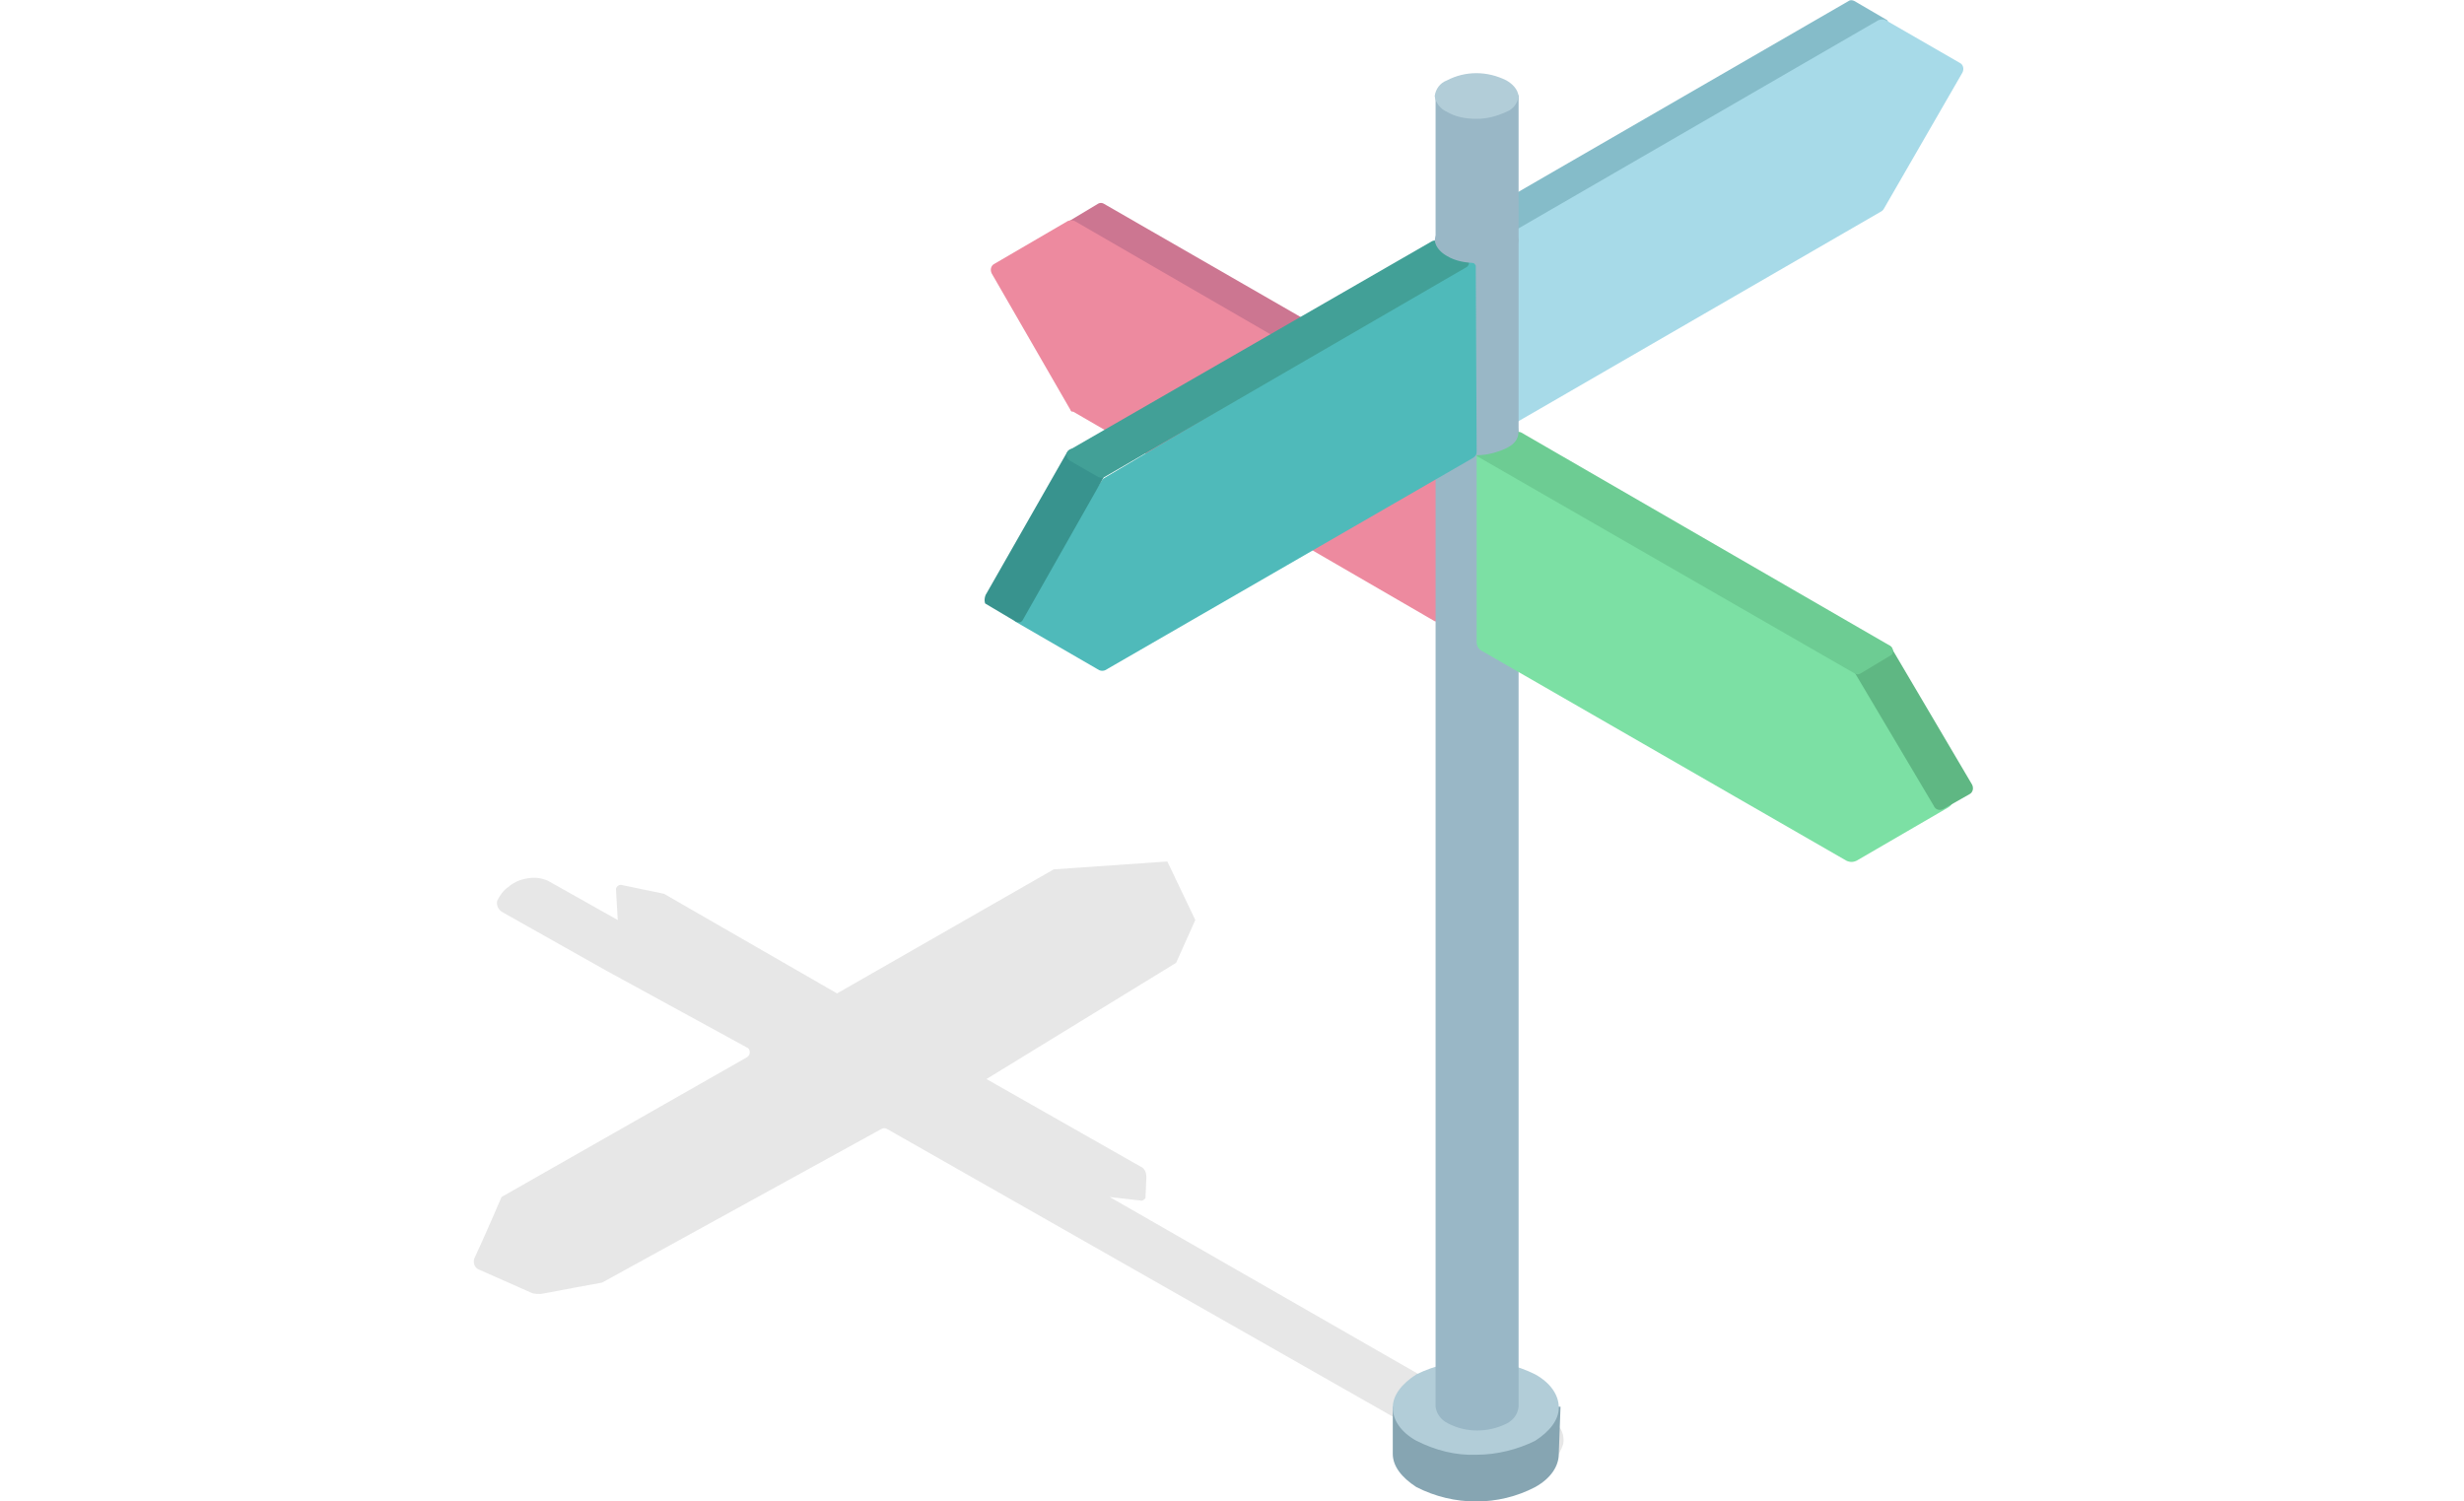
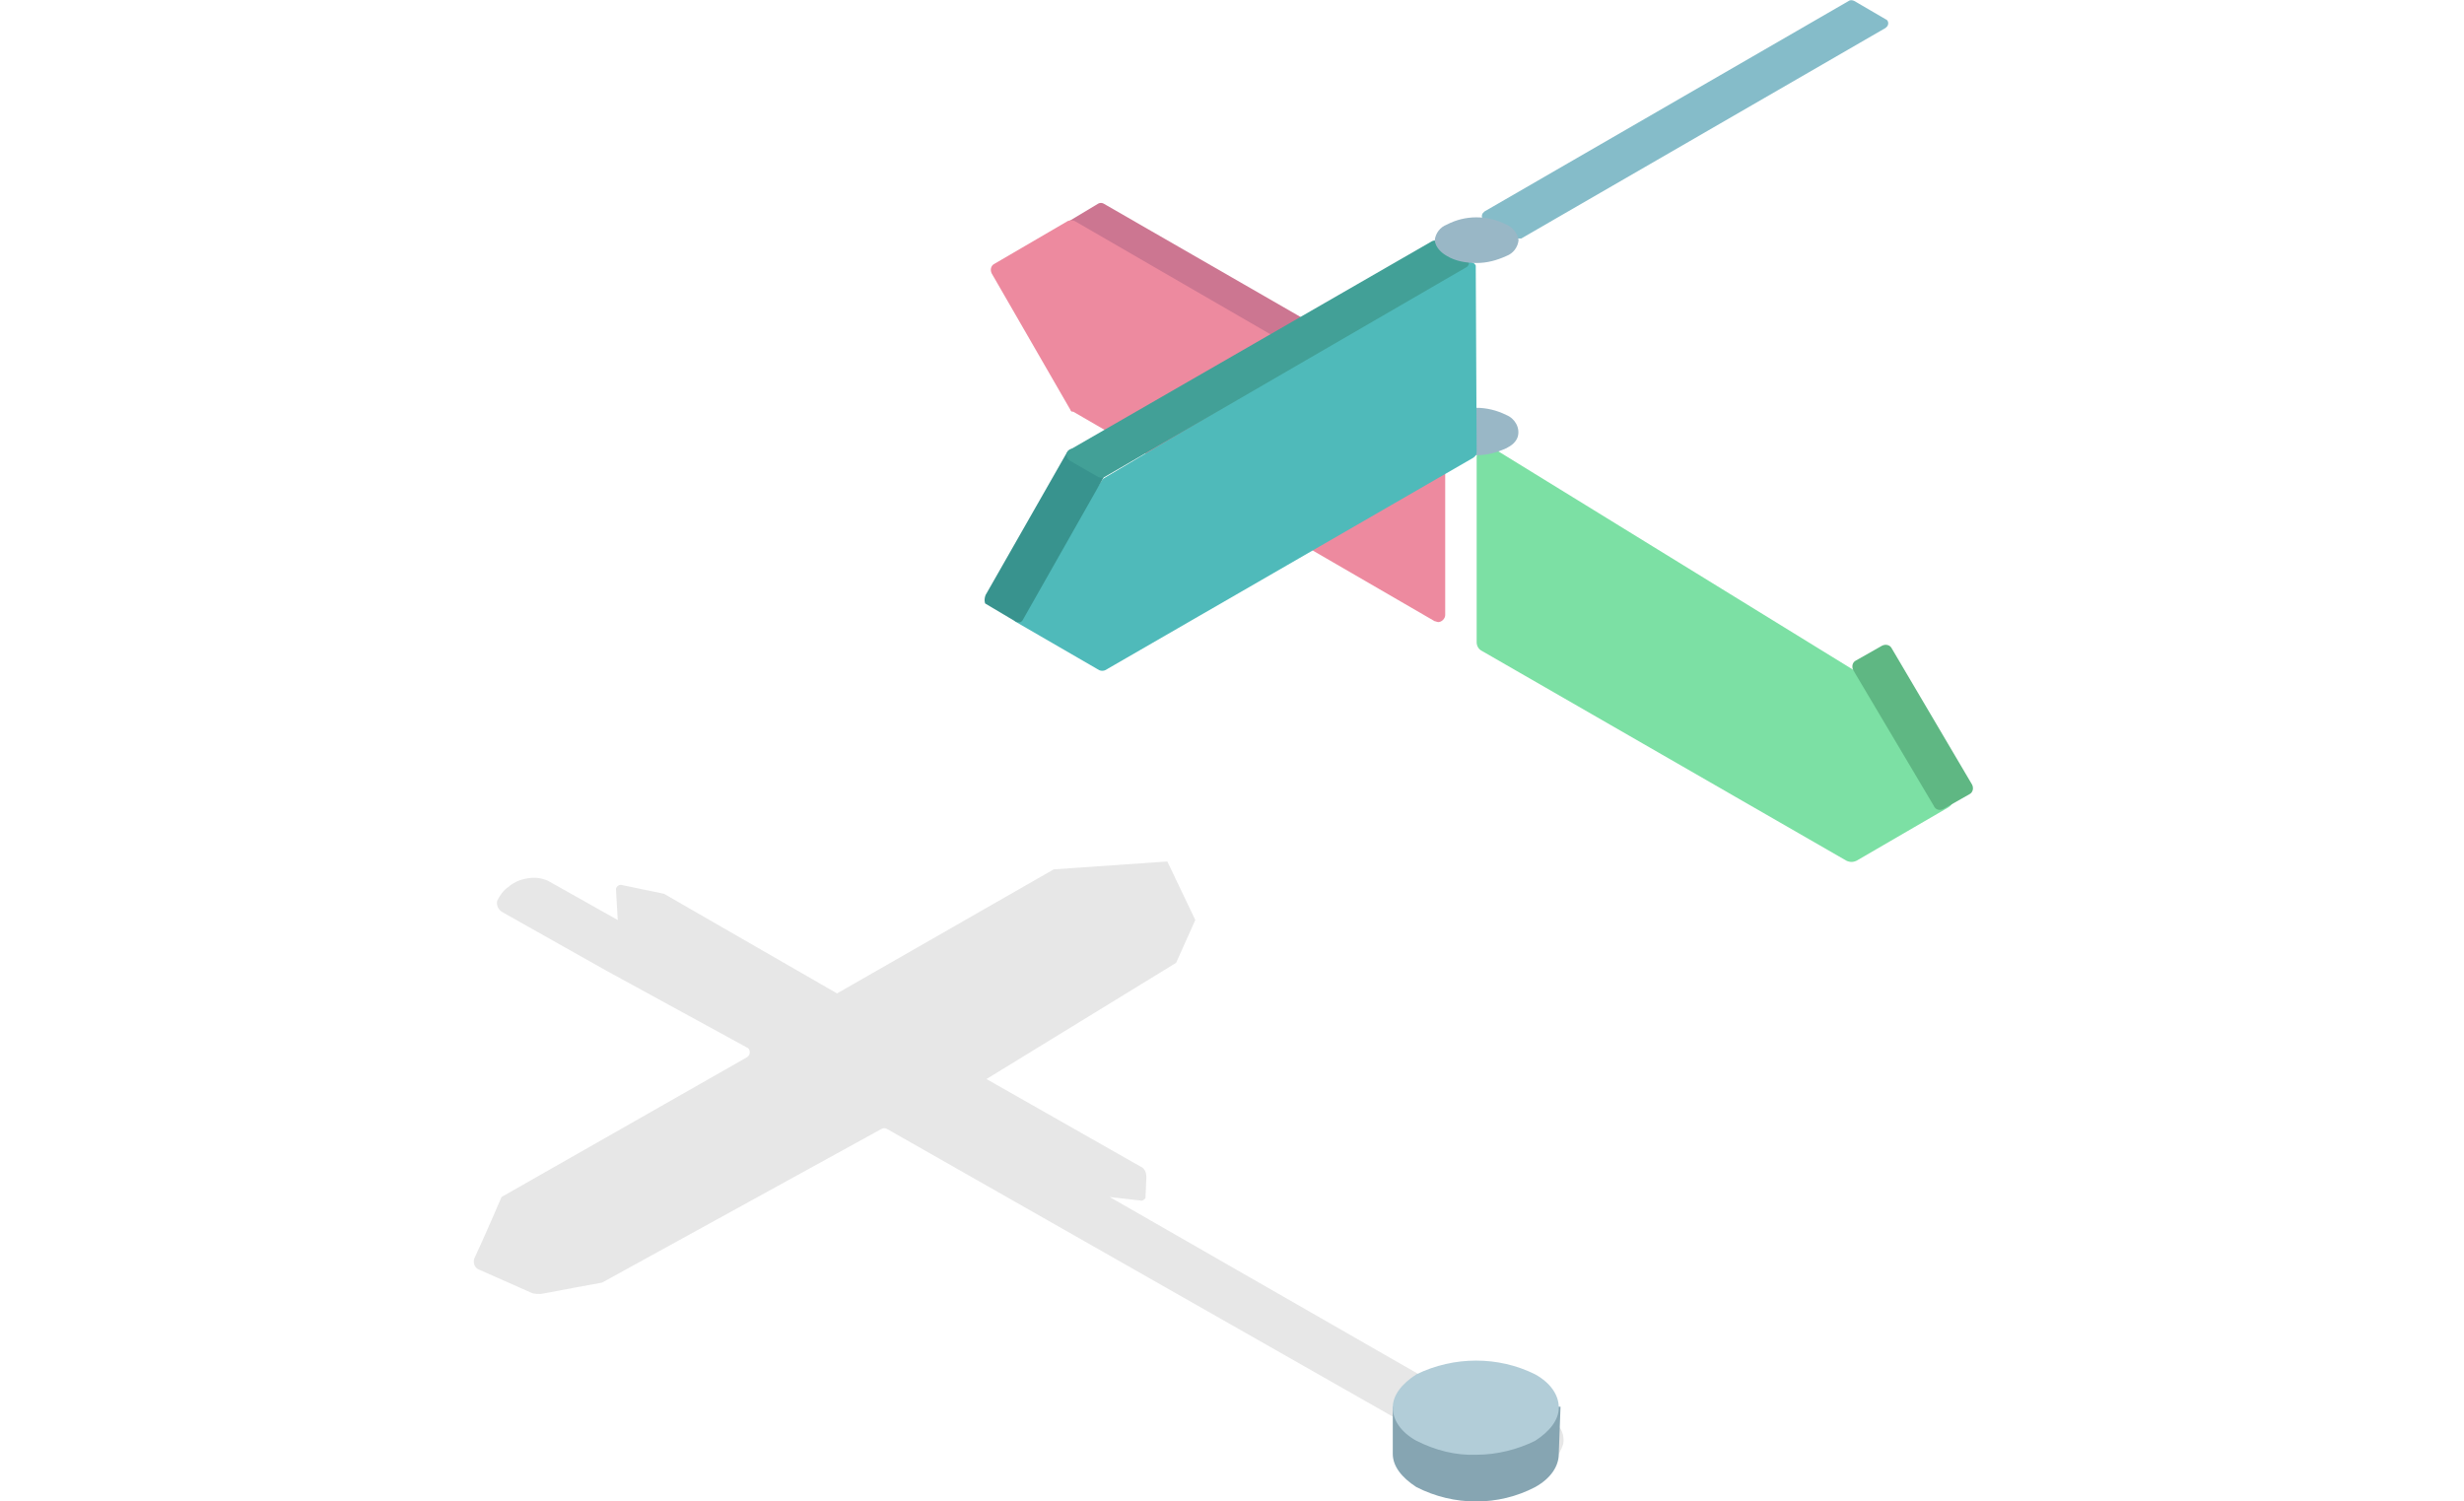
<svg xmlns="http://www.w3.org/2000/svg" version="1.1" id="Layer_1" x="0px" y="0px" viewBox="0 0 282 171.8" style="enable-background:new 0 0 282 171.8;" xml:space="preserve">
  <style type="text/css">
	.st0{opacity:0.35;fill:#BABABA;enable-background:new    ;}
	.st1{fill:#CC7691;}
	.st2{fill:#ED8A9F;}
	.st3{fill:#85BCC9;}
	.st4{fill:#A7DAE8;}
	.st5{fill:#86A5B2;}
	.st6{fill:#B2CDD8;}
	.st7{fill:#99B7C6;}
	.st8{fill:#7CE0A4;}
	.st9{fill:#5FB783;}
	.st10{fill:#6DCC93;}
	.st11{fill:#4FBABA;}
	.st12{fill:#38938E;}
	.st13{fill:#42A097;}
</style>
  <g id="Layer_2_1_">
    <g id="Layer_1-2">
      <path class="st0" d="M70.7,105.3l-8-4.5c-0.7-0.3-1.4-0.4-2.1-0.3c-0.9,0.1-1.7,0.4-2.4,1c-0.6,0.4-1,1-1.3,1.6    c-0.1,0.5,0.1,1,0.6,1.3l11.9,6.7l0,0l16.1,8.8c0.3,0.1,0.4,0.6,0.2,0.9c-0.1,0.1-0.1,0.1-0.2,0.2L57.4,137c0,0-2.1,4.9-3.1,7    c-0.2,0.5,0,1.1,0.5,1.3l6.1,2.7c0.3,0.1,0.6,0.1,1,0.1c1.6-0.3,6.9-1.3,7-1.3l32-17.6c0.2-0.1,0.4-0.1,0.6,0l61,34.7    c-0.2,0.4-0.4,0.7-0.4,1.2c-0.3,1,0.2,2.1,1.2,2.6l3.9,2.2l0,0c1.3,0.6,2.8,0.8,4.2,0.5c1.8-0.3,3.5-0.9,4.9-1.9    c1.3-0.7,2.1-1.8,2.6-3.2c0.2-1-0.2-2.1-1.2-2.6l0,0l-3.9-2.2c-1.3-0.6-2.8-0.8-4.2-0.5c-0.6,0.1-1.2,0.2-1.8,0.4L127,137l3.5,0.4    c0.2,0.1,0.5-0.1,0.6-0.3l0.1-2.4c0-0.5-0.2-1-0.7-1.2l-17.6-10l21.7-13.3l2.2-4.9l-3.2-6.7l-13,0.9l-24.8,14.2l-19.8-11.4l-4.8-1    c-0.3-0.1-0.6,0.1-0.7,0.4c0,0.1,0,0.1,0,0.1L70.7,105.3z" />
      <path class="st1" d="M164.5,50.4l3.5-2.1c0.3-0.1,0.4-0.5,0.2-0.8c-0.1-0.1-0.1-0.1-0.2-0.2l-41.7-24c-0.2-0.1-0.4-0.1-0.6,0    l-3.5,2.1c-0.3,0.1-0.4,0.5-0.2,0.8c0.1,0.1,0.1,0.1,0.2,0.2l41.7,24C164.1,50.5,164.3,50.5,164.5,50.4z" />
      <path class="st2" d="M122.5,46.9l-9-15.6c-0.2-0.4-0.1-0.9,0.3-1.1l8.4-4.9c0.2-0.1,0.6-0.1,0.8,0l42,24.3    c0.2,0.1,0.4,0.4,0.4,0.7v20.1c0,0.4-0.4,0.8-0.8,0.8c-0.1,0-0.3-0.1-0.4-0.1l-41.4-24C122.7,47.2,122.5,47,122.5,46.9z" />
-       <path class="st3" d="M173.5,27.3l-3.6-2.1c-0.3-0.1-0.4-0.5-0.2-0.8c0.1-0.1,0.1-0.1,0.2-0.2l41.7-24.1c0.1-0.1,0.4-0.1,0.6,0    l3.6,2.1c0.3,0.1,0.4,0.5,0.2,0.8c-0.1,0.1-0.1,0.1-0.2,0.2l-41.7,24.1C173.8,27.3,173.6,27.3,173.5,27.3z" />
-       <path class="st4" d="M215.6,23.9l9-15.6c0.2-0.4,0.1-0.9-0.3-1.1l-8.5-4.9c-0.2-0.1-0.5-0.1-0.8,0l-42,24.3    c-0.2,0.1-0.4,0.4-0.4,0.7v20.2c0,0.4,0.4,0.8,0.8,0.8c0.1,0,0.3,0,0.4-0.1l41.5-24C215.5,24.1,215.6,23.9,215.6,23.9z" />
+       <path class="st3" d="M173.5,27.3l-3.6-2.1c-0.3-0.1-0.4-0.5-0.2-0.8c0.1-0.1,0.1-0.1,0.2-0.2l41.7-24.1c0.1-0.1,0.4-0.1,0.6,0    l3.6,2.1c0.3,0.1,0.4,0.5,0.2,0.8c-0.1,0.1-0.1,0.1-0.2,0.2l-41.7,24.1C173.8,27.3,173.6,27.3,173.5,27.3" />
      <path class="st5" d="M178.6,161h-19.2v5.4l0,0c0,1.4,1,2.7,2.7,3.8c4.3,2.2,9.4,2.2,13.6,0c1.8-1,2.7-2.4,2.7-3.8l0,0L178.6,161z" />
      <path class="st6" d="M169,166.5c-2.4,0.1-4.7-0.5-6.9-1.6c-1.8-1-2.7-2.4-2.7-3.8c0-1.4,1-2.7,2.7-3.8c4.3-2.1,9.4-2.1,13.6,0    c1.8,1,2.7,2.4,2.7,3.8c0,1.4-1,2.7-2.7,3.8C173.7,165.9,171.3,166.5,169,166.5z" />
-       <path class="st7" d="M173.8,161V10.9h-9.5v150c0,0,0,0,0,0.1c0.1,0.8,0.6,1.5,1.4,1.9c2.1,1.1,4.6,1.1,6.8,0    C173.2,162.5,173.7,161.9,173.8,161L173.8,161z" />
      <path class="st8" d="M169,52.3v21.2c0,0.4,0.2,0.8,0.6,1l41.7,24c0.4,0.2,0.8,0.2,1.2,0l10.5-6.1c0.6-0.4,0.7-1,0.4-1.6l-11-13.8    c-0.1-0.1-0.2-0.3-0.4-0.4l-41.1-25.3c-0.6-0.3-1.3-0.1-1.6,0.4C169.1,51.9,169,52.1,169,52.3z" />
      <path class="st9" d="M222.4,92.6l3-1.7c0.4-0.2,0.5-0.7,0.3-1.1l-9.2-15.6c-0.2-0.4-0.7-0.5-1.1-0.3l-3,1.7    c-0.4,0.2-0.5,0.7-0.3,1.1l0,0l9.2,15.5C221.5,92.7,222,92.8,222.4,92.6C222.4,92.7,222.4,92.7,222.4,92.6z" />
-       <path class="st10" d="M169.2,51.2l4.3-1.7c0.2-0.1,0.4-0.1,0.6,0l42.2,24.4c0.4,0.2,0.5,0.9,0.1,1.1l-3.5,2.1    c-0.2,0.1-0.4,0.1-0.6,0l-43.1-24.8c-0.3-0.1-0.4-0.5-0.3-0.8C169,51.4,169.1,51.3,169.2,51.2z" />
      <path class="st7" d="M169,52.1c-1.2,0-2.4-0.2-3.4-0.8c-1-0.4-1.6-1.5-1.3-2.5c0.2-0.6,0.7-1,1.3-1.3c2.1-1.1,4.6-1.1,6.8,0    c1,0.4,1.6,1.5,1.3,2.5c-0.2,0.6-0.7,1-1.3,1.3C171.3,51.8,170.2,52.1,169,52.1z" />
      <path class="st11" d="M168.9,30.8l0.1,20.9c0,0.3-0.1,0.5-0.4,0.7l-42.1,24.3c-0.2,0.1-0.5,0.1-0.7,0l-9.5-5.5    c-0.4-0.2-0.4-0.7-0.3-1l0,0L126.1,55c0.1-0.1,0.1-0.2,0.3-0.3l41.5-24.6c0.4-0.2,0.8-0.1,1,0.3C168.9,30.6,168.9,30.7,168.9,30.8    z" />
      <path class="st12" d="M116,71l-3.2-1.9c-0.1,0-0.2-0.5,0-1l9.3-16.3c0.2-0.4,0.7-0.6,1.2-0.3l0,0l2.9,1.6c0.4,0.2,0.5,0.7,0.3,1.2    l0,0l-9.3,16.4C117,71.1,116.8,71.5,116,71z" />
      <path class="st13" d="M167.9,29.5l-3.3-1.9c-0.2-0.1-0.5-0.1-0.7,0l-41.5,23.9c-0.4,0.2-0.4,0.7-0.2,1c0.1,0.1,0.1,0.1,0.2,0.2    l3.3,1.9c0.2,0.1,0.5,0.1,0.7,0l41.4-24c0.4-0.2,0.4-0.7,0.2-1C168.1,29.6,168,29.5,167.9,29.5z" />
      <path class="st7" d="M169,30.1c-1.2,0-2.4-0.2-3.4-0.8c-0.7-0.4-1.3-1-1.4-1.8c0.1-0.8,0.6-1.5,1.4-1.8c2.1-1.1,4.6-1.1,6.8,0    c0.7,0.3,1.3,1,1.4,1.8c-0.1,0.8-0.6,1.5-1.4,1.8C171.3,29.8,170.2,30.1,169,30.1z" />
-       <path class="st6" d="M169,13.6c-1.2,0-2.4-0.2-3.4-0.8c-0.7-0.3-1.3-1-1.4-1.8c0.1-0.8,0.6-1.5,1.4-1.8c2.1-1.1,4.6-1.1,6.8,0    c0.7,0.4,1.3,1,1.4,1.8c-0.1,0.8-0.6,1.5-1.4,1.8C171.3,13.3,170.2,13.6,169,13.6z" />
    </g>
  </g>
</svg>